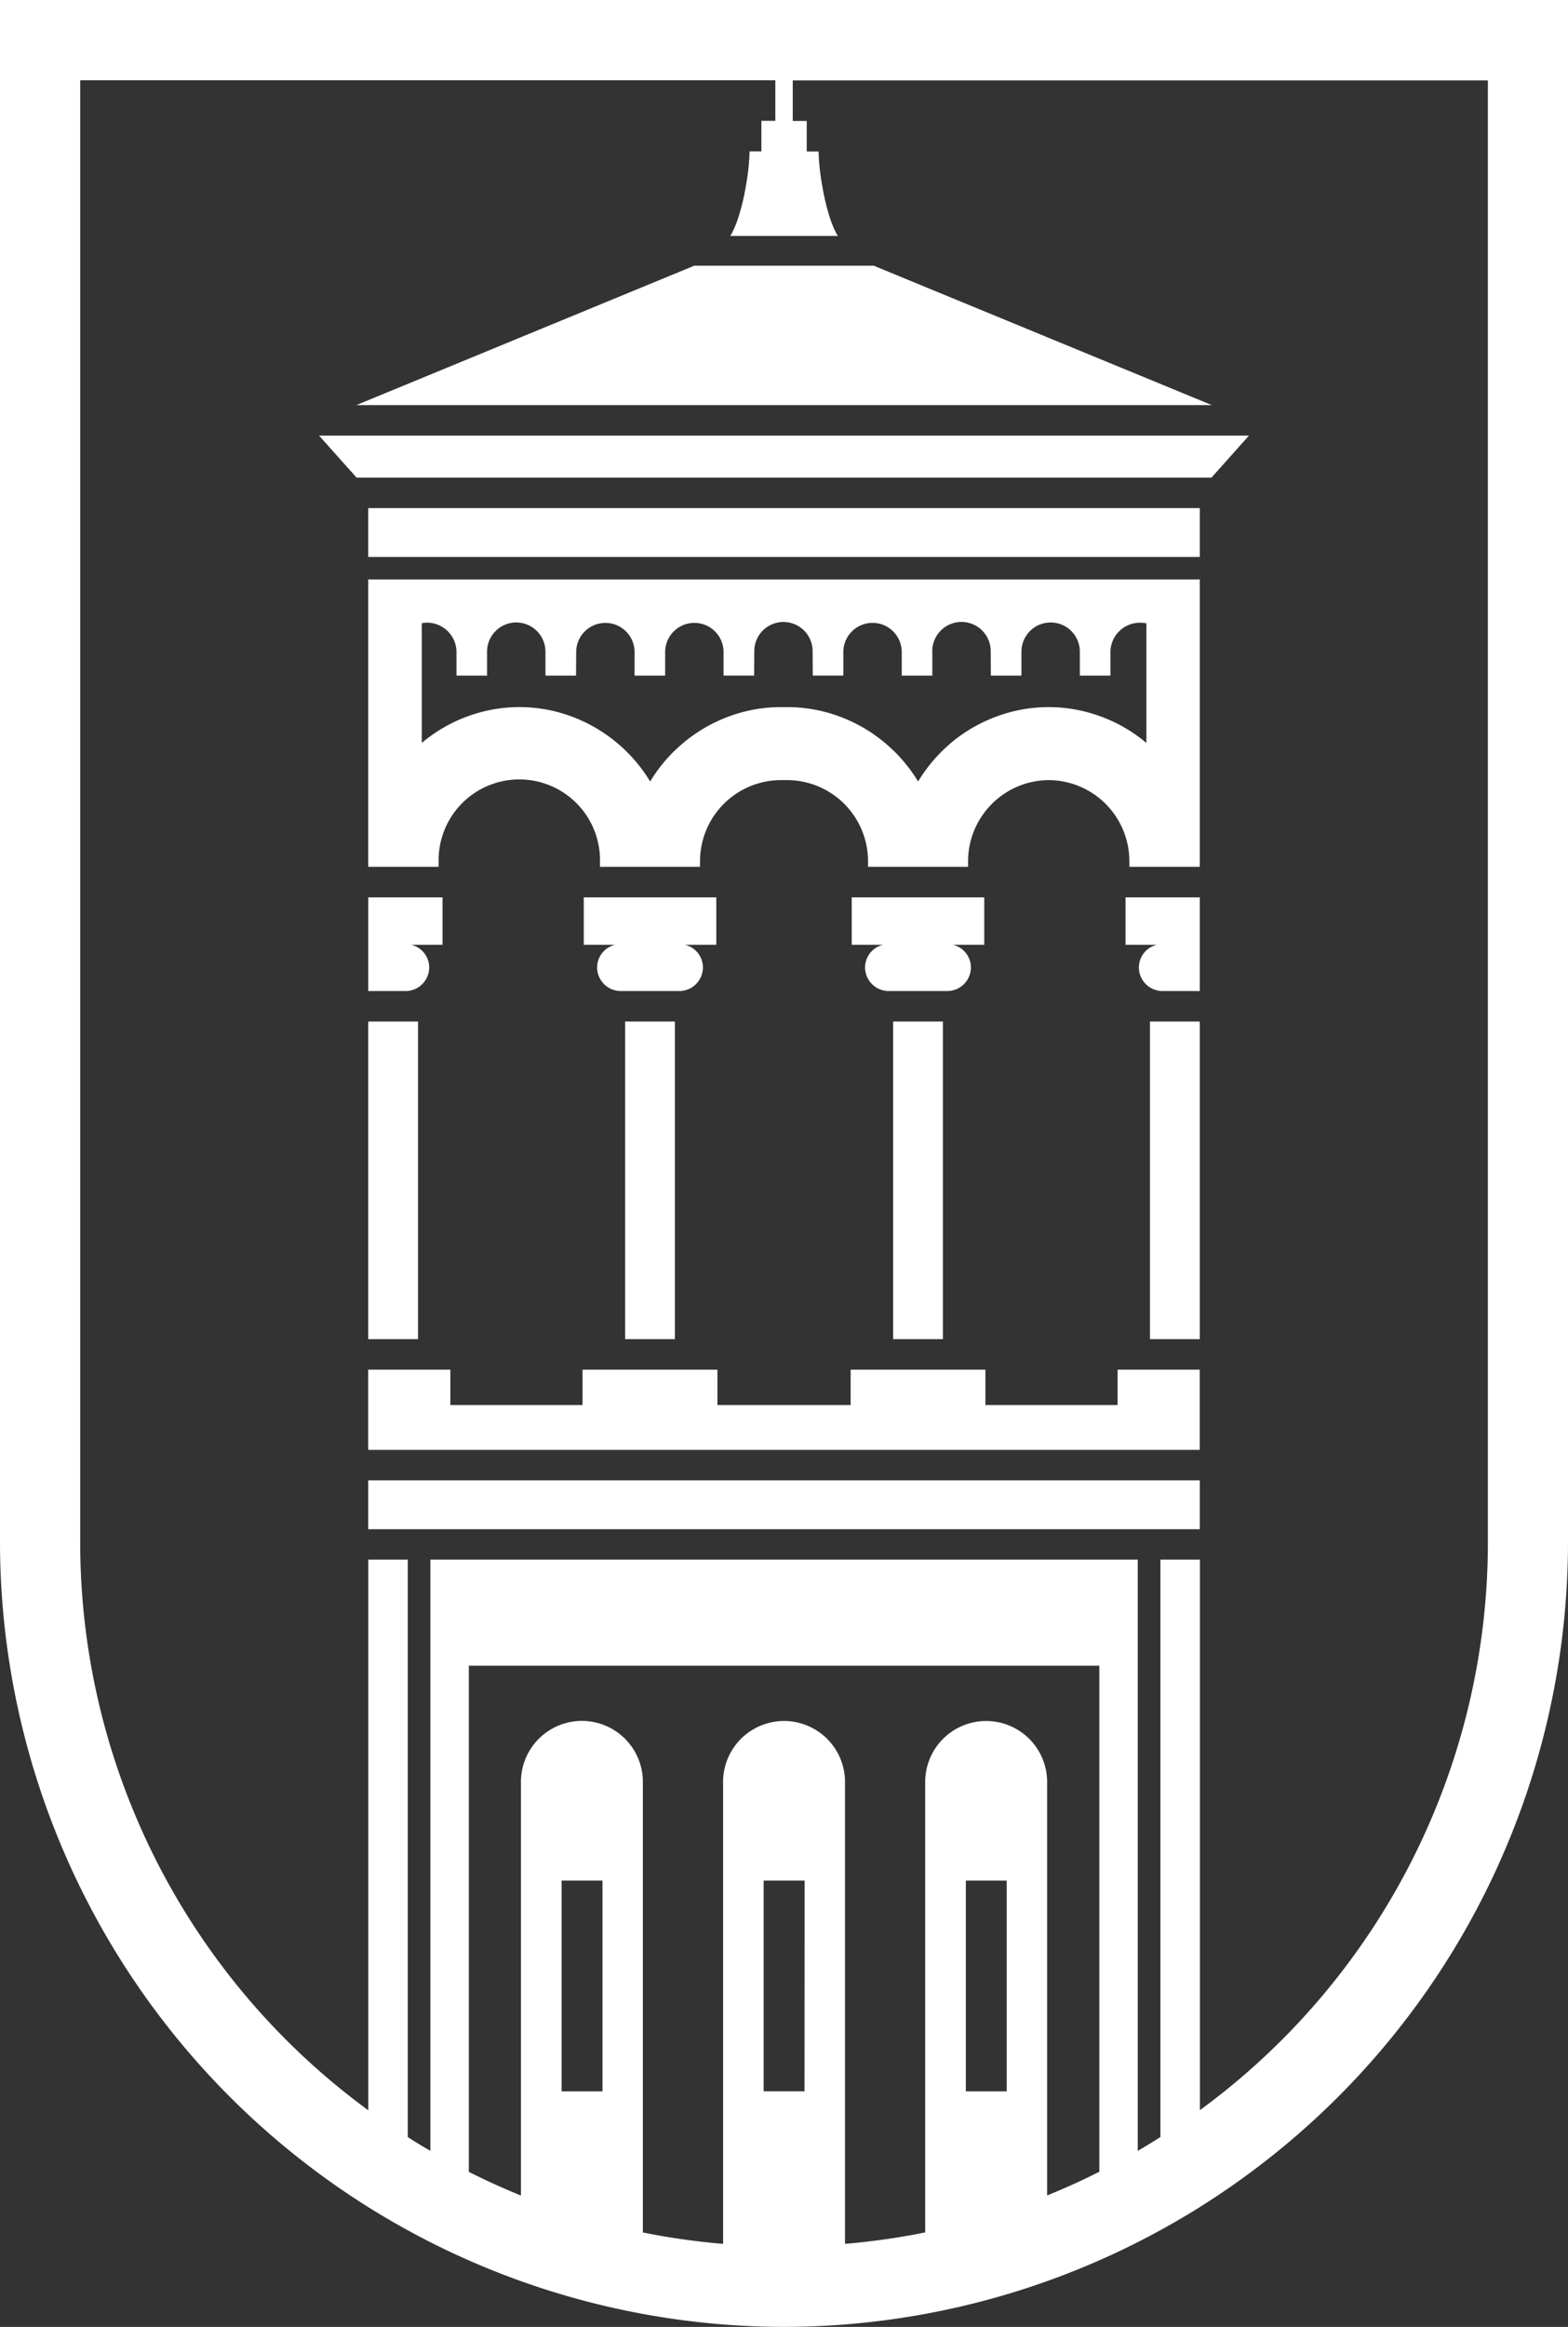
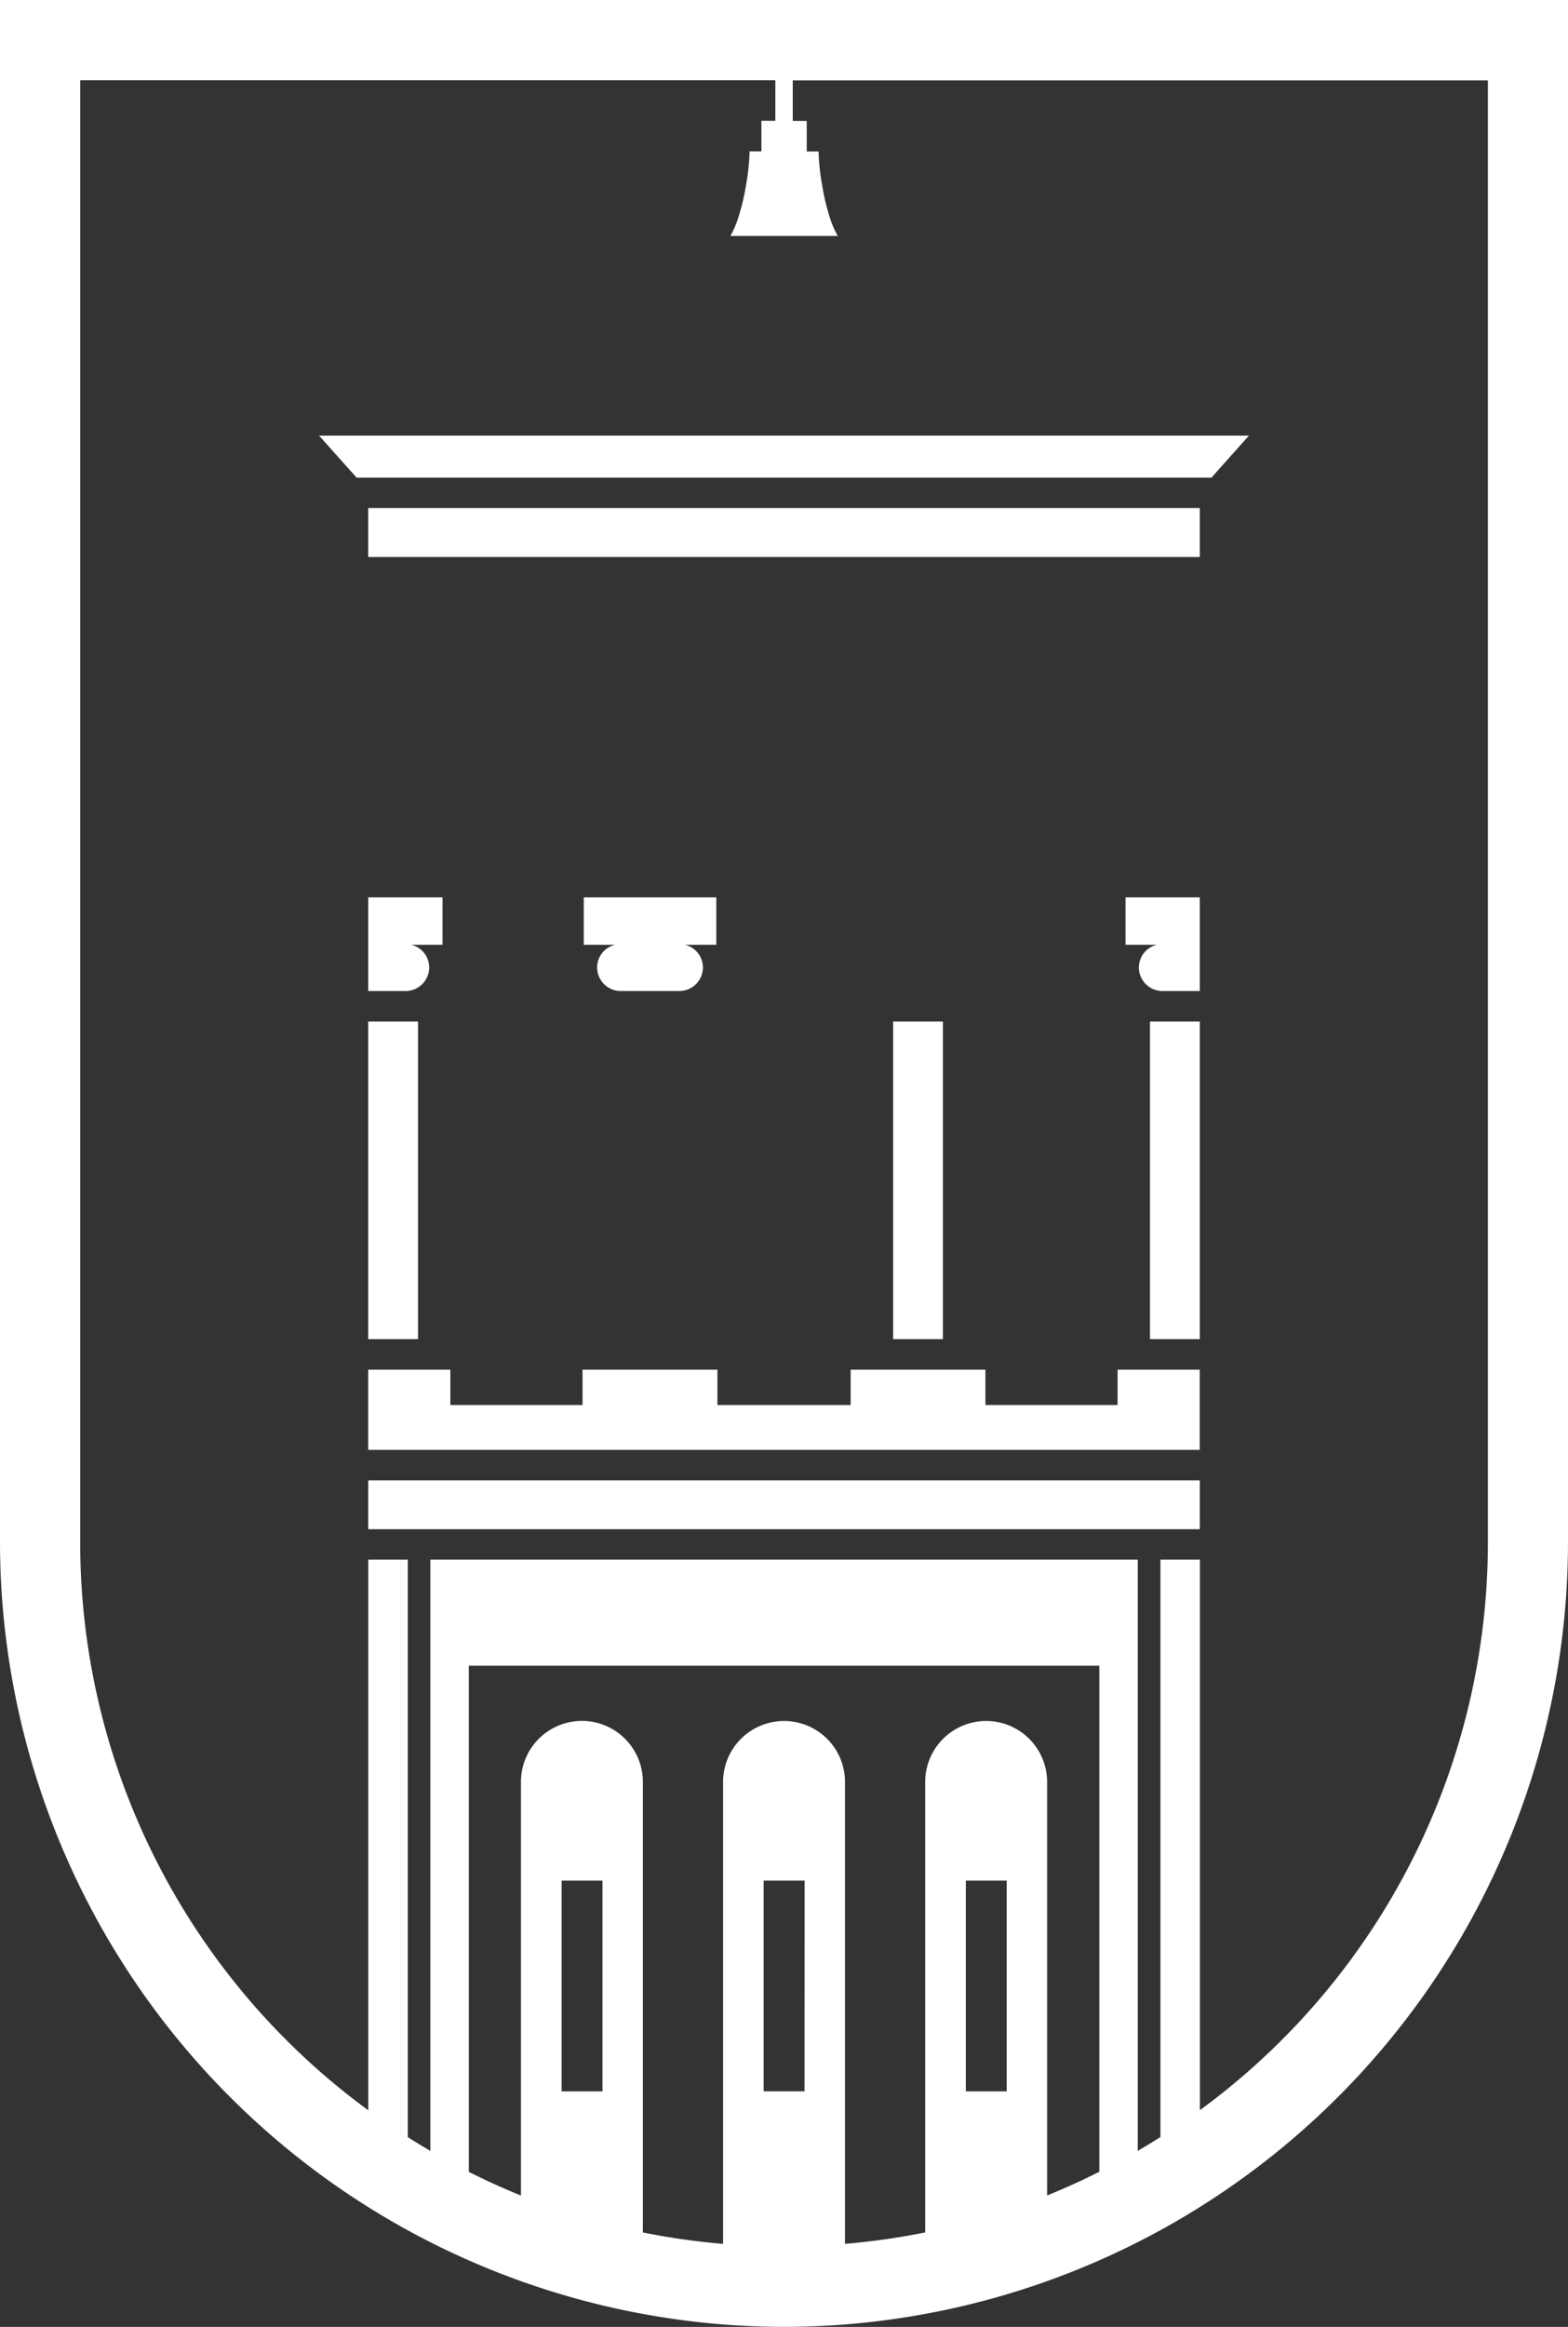
<svg xmlns="http://www.w3.org/2000/svg" width="54.136" height="80.291" viewBox="0 0 54.136 80.291">
  <rect x="0" y="0" width="54.136" height="80.291" fill="#333333" stroke="none" />
  <g id="Group_4990" data-name="Group 4990" transform="translate(-153.642)">
    <path id="Path_28801" data-name="Path 28801" d="M274.988,0H247.92V53.223a27.1,27.1,0,0,0,27.068,27.068h0a27.1,27.1,0,0,0,27.068-27.068V0Zm.708,72.163h-1.411V64.891H275.7Zm8.376,3.59V61.535h0a2.105,2.105,0,1,0-4.209,0c0,.009,0,.018,0,.026v15.47a24.222,24.222,0,0,1-2.769.394V61.535h0a2.105,2.105,0,1,0-4.209,0c0,.009,0,.018,0,.026V77.426a24.254,24.254,0,0,1-2.77-.394v-15.5h0a2.105,2.105,0,1,0-4.209,0c0,.009,0,.018,0,.026v14.2q-.922-.373-1.8-.817V57.476h21.769V74.938q-.88.444-1.8.816m-2.809-10.863h1.411v7.273h-1.411Zm-13.956,0h1.411v7.273h-1.411Zm31.98-11.668a24.28,24.28,0,0,1-9.942,19.589V53.817h-1.364V73.74q-.386.246-.782.477v-20.4H262.779v20.4q-.4-.231-.78-.475V53.817h-1.363v19a24.278,24.278,0,0,1-9.947-19.592V2.769h24v1.4h-.482V5.223H273.8a7.55,7.55,0,0,1-.122,1.156,7.754,7.754,0,0,1-.269,1.133,3.342,3.342,0,0,1-.247.584l-.016.028-.017.018h3.727l-.018-.018L276.82,8.1a3.391,3.391,0,0,1-.247-.584,7.746,7.746,0,0,1-.269-1.133,7.549,7.549,0,0,1-.122-1.156h-.409V4.174h-.483v-1.4h24Z" transform="translate(-94.278)" fill="#fff" />
-     <path id="Path_28802" data-name="Path 28802" d="M290.238,36.53a2.8,2.8,0,0,1,2.785,2.813v.18h2.431V29.607h-28.71v9.916h2.431v-.18a2.786,2.786,0,1,1,5.571.005v.175H278.2v-.18a2.8,2.8,0,0,1,2.786-2.813h.226A2.8,2.8,0,0,1,284,39.343v.18h3.454v-.175a2.805,2.805,0,0,1,2.786-2.818m-3.411-1.251a5.324,5.324,0,0,0-1.1,1.3,5.32,5.32,0,0,0-.844-1.062l-.007-.007-.023-.021A5.365,5.365,0,0,0,283.8,34.7a5.289,5.289,0,0,0-1.57-.588,5.125,5.125,0,0,0-1.014-.1h-.226a5.125,5.125,0,0,0-1.014.1,5.259,5.259,0,0,0-1.272.432,5.336,5.336,0,0,0-1.352.945l-.023.021-.008.007a5.323,5.323,0,0,0-.843,1.062,5.346,5.346,0,0,0-2.227-2.036,5.267,5.267,0,0,0-1.272-.432,5.131,5.131,0,0,0-1.014-.1q-.23,0-.459.02a5.27,5.27,0,0,0-2.913,1.216V31.117a.979.979,0,0,1,.19-.02,1.019,1.019,0,0,1,1.008,1.049l0,.76v.018h1.056l0-.841a1.008,1.008,0,0,1,2.016.032l0,.791v.018h1.056l.005-.841a1.008,1.008,0,1,1,2.016.062l0,.76v.018h1.056l0-.841a1.008,1.008,0,1,1,2.016.062l0,.76v.018h1.056l.005-.841a1.007,1.007,0,0,1,2.014,0l.005.841h1.056v-.018l0-.76a1.008,1.008,0,1,1,2.016-.062l0,.841h1.056v-.018l0-.76a1.009,1.009,0,1,1,2.016-.062l.005.841h1.056v-.018l0-.791a1.008,1.008,0,0,1,2.016-.032l0,.841h1.056v-.018l0-.76A1.019,1.019,0,0,1,293.42,31.1a.979.979,0,0,1,.19.02v4.128a5.269,5.269,0,0,0-2.914-1.216q-.229-.02-.459-.02a5.131,5.131,0,0,0-1.014.1,5.313,5.313,0,0,0-2.4,1.169" transform="translate(-100.389 -9.612)" fill="#fff" />
    <rect id="Rectangle_2310" data-name="Rectangle 2310" width="1.719" height="10.96" transform="translate(166.355 35.248)" fill="#fff" />
-     <rect id="Rectangle_2311" data-name="Rectangle 2311" width="1.719" height="10.96" transform="translate(175.225 35.248)" fill="#fff" />
    <path id="Path_28803" data-name="Path 28803" d="M282.339,47.484V45.848h-4.576v1.636h1.081a.807.807,0,0,0-.62.778.818.818,0,0,0,.818.819h2.017a.818.818,0,0,0,.818-.819.806.806,0,0,0-.621-.778Z" transform="translate(-103.966 -14.884)" fill="#fff" />
    <path id="Path_28804" data-name="Path 28804" d="M269.309,47.484V45.848h-2.564v3.233h1.285a.818.818,0,0,0,.819-.819.806.806,0,0,0-.621-.778Z" transform="translate(-100.389 -14.884)" fill="#fff" />
    <path id="Path_28805" data-name="Path 28805" d="M292.616,69.979V71.2h-4.563V69.979H283.4V71.2H278.8V69.979h-4.657V71.2h-4.563V69.979h-2.838l0,2.768h28.71V69.979Z" transform="translate(-100.389 -22.718)" fill="#fff" />
    <rect id="Rectangle_2312" data-name="Rectangle 2312" width="28.711" height="1.686" transform="translate(166.355 17.532)" fill="#fff" />
    <path id="Path_28806" data-name="Path 28806" d="M266.744,75.634h0v1.686h28.711V75.634Z" transform="translate(-100.389 -24.554)" fill="#fff" />
    <path id="Path_28807" data-name="Path 28807" d="M264.232,22.256l1.289,1.443.005.006h29.517l.005-.006,1.289-1.443Z" transform="translate(-99.574 -7.225)" fill="#fff" />
    <path id="Path_28808" data-name="Path 28808" d="M308.429,63.152h0V52.192H306.71v10.96Z" transform="translate(-113.364 -16.944)" fill="#fff" />
    <rect id="Rectangle_2313" data-name="Rectangle 2313" width="1.719" height="10.96" transform="translate(184.477 35.248)" fill="#fff" />
-     <path id="Path_28809" data-name="Path 28809" d="M296.037,47.484V45.848h-4.576v1.636h1.082a.807.807,0,0,0-.621.778.818.818,0,0,0,.818.819h2.017a.818.818,0,0,0,.819-.819.806.806,0,0,0-.621-.778Z" transform="translate(-108.413 -14.884)" fill="#fff" />
    <path id="Path_28810" data-name="Path 28810" d="M305.919,48.262a.818.818,0,0,0,.819.819h1.285V45.848h-2.564v1.636h1.082a.806.806,0,0,0-.621.778" transform="translate(-112.957 -14.884)" fill="#fff" />
-     <path id="Path_28811" data-name="Path 28811" d="M266.132,18.386h29.54L284,13.576h-6.2Z" transform="translate(-100.19 -4.407)" fill="#fff" />
  </g>
</svg>